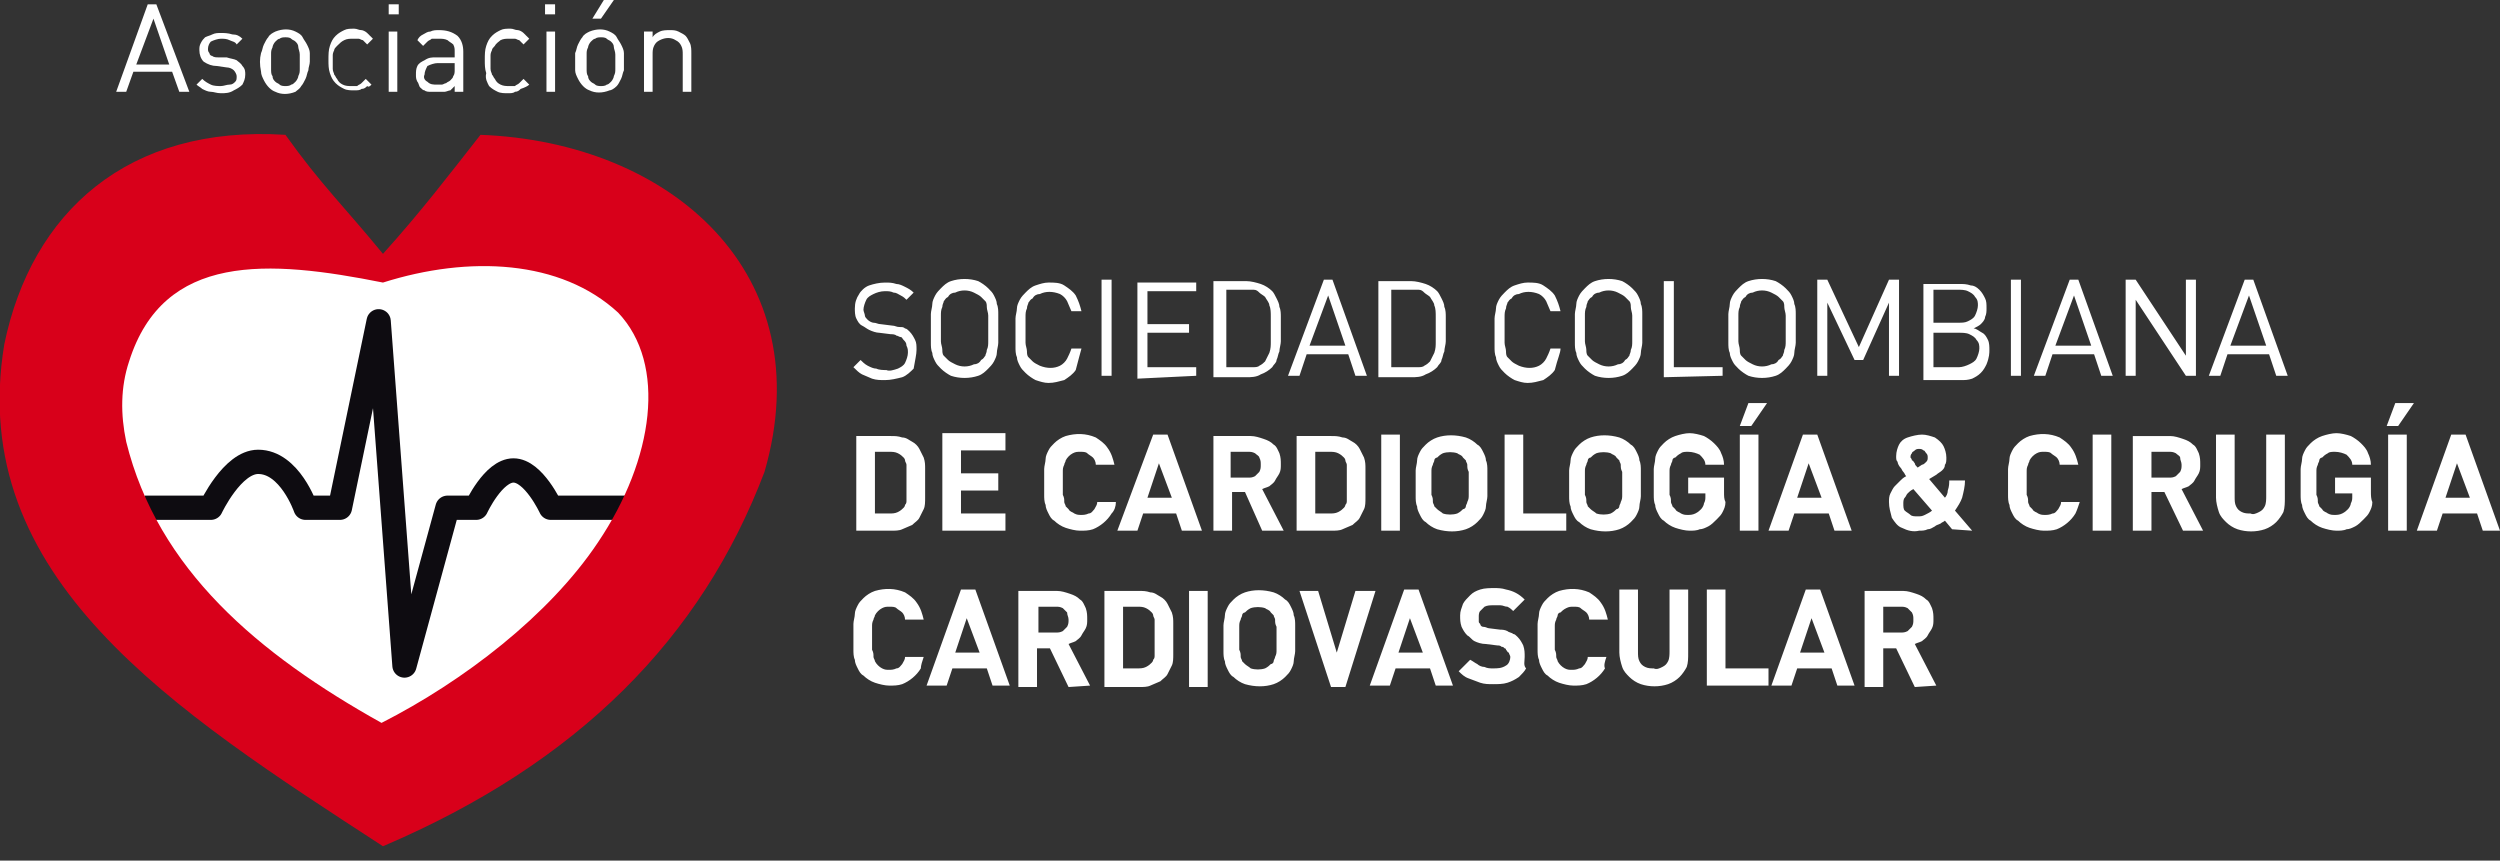
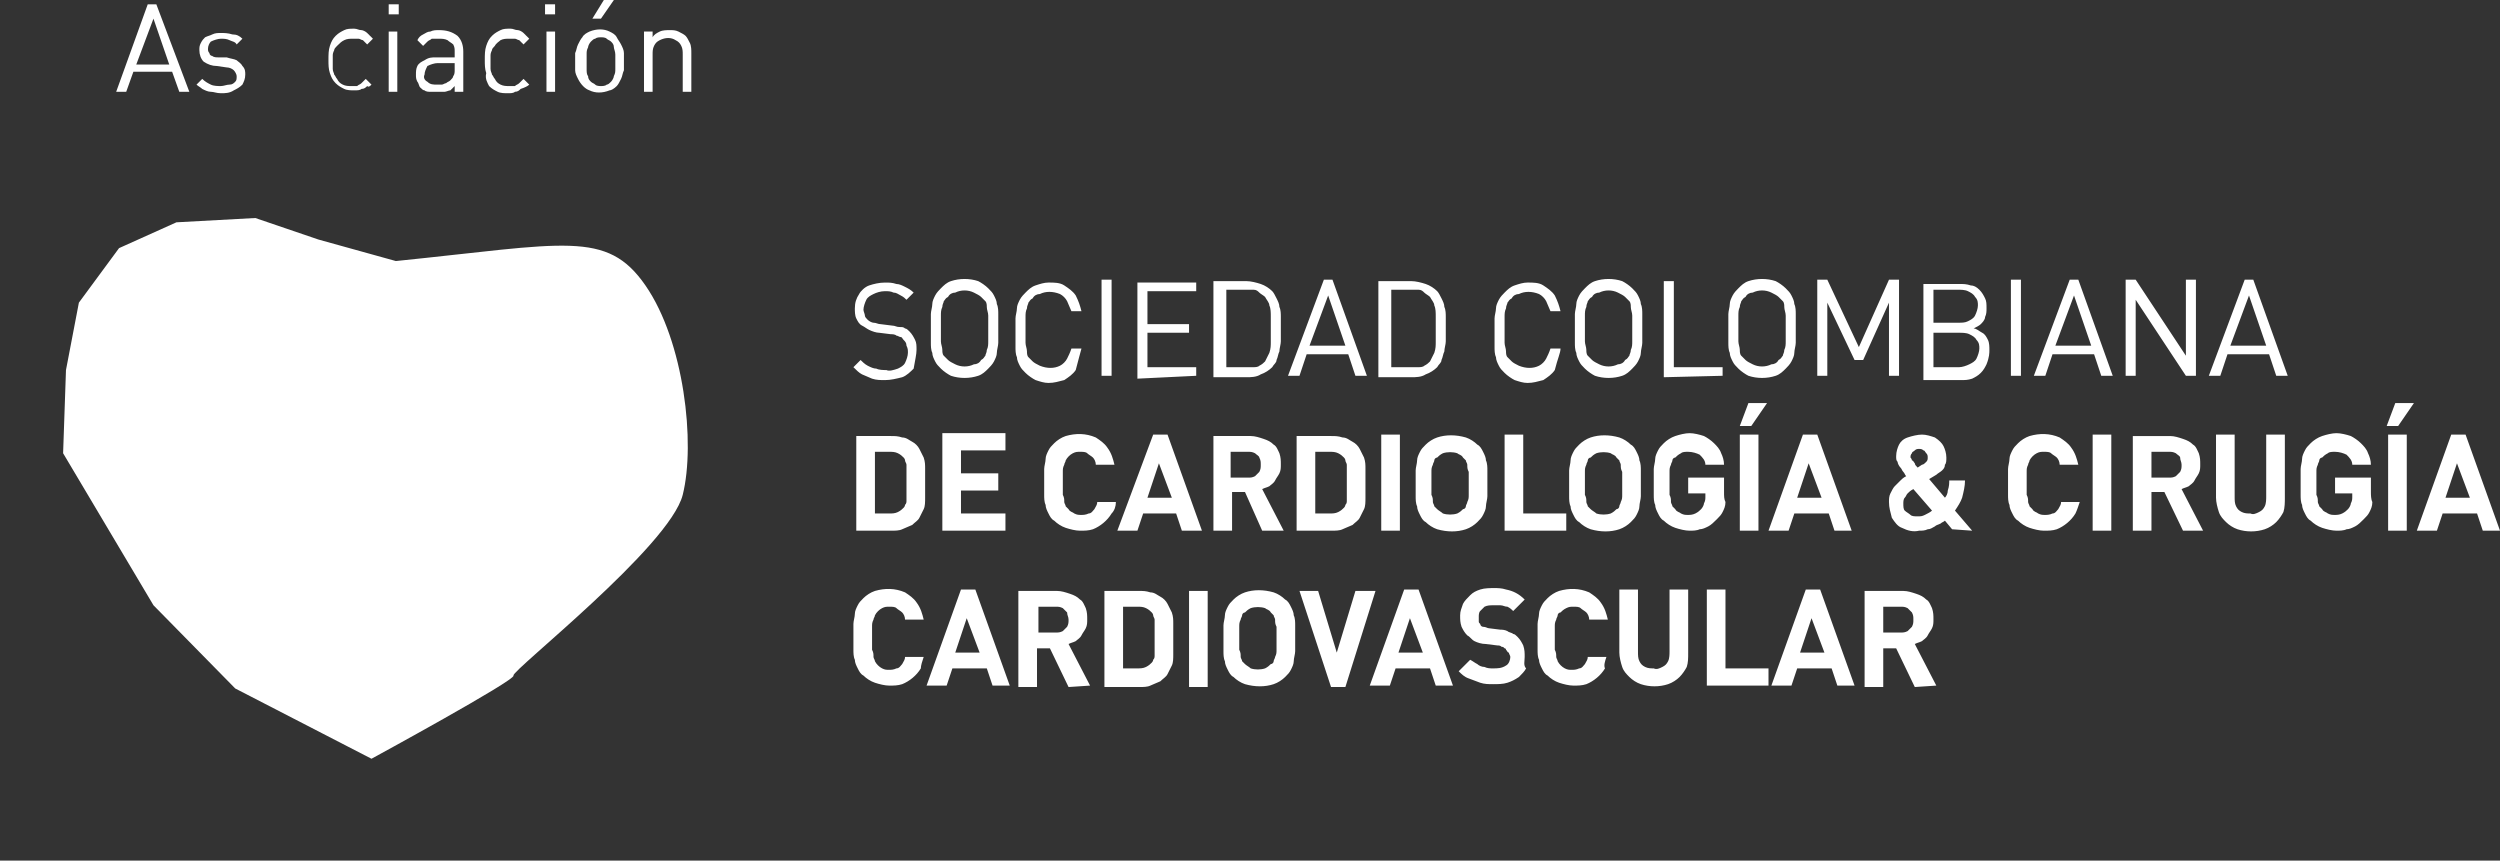
<svg xmlns="http://www.w3.org/2000/svg" id="Grupo_1947" x="0px" y="0px" viewBox="0 0 174.3 60" style="enable-background:new 0 0 174.3 60;" xml:space="preserve">
  <rect x="0" y="0" width="174.3" height="60" fill="#333333" stroke="none" />
  <style type="text/css">	.st0{fill-rule:evenodd;clip-rule:evenodd;fill:#FFFFFF;}	.st1{fill:#FFFFFF;}	.st2{fill:none;stroke:#0E0C11;stroke-width:1.693;stroke-linejoin:round;}	.st3{fill-rule:evenodd;clip-rule:evenodd;fill:#D8001A;}</style>
  <g>
    <g id="Grupo_1791">
      <path id="Trazado_13662" class="st0" d="M158,24.1h-2.5l1.3-3.5L158,24.1z M159.5,26.2l-2.4-6.7h-0.6l-2.5,6.7h0.8l0.5-1.5h2.9   l0.5,1.5H159.5z M153.1,26.2v-6.7h-0.7v5.3l-3.5-5.3h-0.7v6.7h0.7v-5.3l3.5,5.3L153.1,26.2z M145.8,24.1h-2.5l1.3-3.5L145.8,24.1z    M147.3,26.2l-2.4-6.7h-0.6l-2.5,6.7h0.8l0.5-1.5h2.9l0.5,1.5H147.3z M140.9,19.5h-0.7v6.7h0.7V19.5z M137.9,21.3   c0,0.2-0.1,0.5-0.2,0.7c-0.1,0.2-0.3,0.3-0.5,0.4c-0.2,0.1-0.4,0.1-0.7,0.1h-1.7v-2.3h1.7c0.2,0,0.5,0,0.7,0.1   c0.2,0.1,0.4,0.2,0.5,0.4C137.9,20.9,137.9,21.1,137.9,21.3 M138,24.3c0,0.2-0.1,0.5-0.2,0.7c-0.1,0.2-0.3,0.3-0.5,0.4   c-0.2,0.1-0.5,0.2-0.7,0.2h-1.8v-2.4h1.8c0.2,0,0.5,0,0.7,0.1c0.2,0.1,0.4,0.2,0.5,0.4C138,23.9,138,24.1,138,24.3 M138.7,24.4   c0-0.2,0-0.5-0.1-0.7c-0.1-0.2-0.2-0.4-0.4-0.5c-0.2-0.1-0.4-0.3-0.6-0.3c0.2-0.1,0.4-0.2,0.5-0.3c0.1-0.1,0.3-0.3,0.3-0.5   c0.1-0.2,0.1-0.4,0.1-0.6c0-0.3,0-0.5-0.1-0.7c-0.1-0.2-0.2-0.4-0.4-0.6c-0.2-0.2-0.4-0.3-0.6-0.3c-0.3-0.1-0.5-0.1-0.8-0.1h-2.5   v6.7h2.6c0.3,0,0.5,0,0.8-0.1c0.2-0.1,0.4-0.2,0.6-0.4c0.2-0.2,0.3-0.4,0.4-0.6C138.7,24.9,138.7,24.6,138.7,24.4 M132.4,26.2   v-6.7h-0.7l-2.1,4.7l-2.2-4.7h-0.7v6.7h0.7v-5.1l1.9,4h0.6l1.8-4v5.1L132.4,26.2z M124.5,22.9c0,0.3,0,0.6,0,0.9   c0,0.2,0,0.4-0.1,0.6c0,0.2-0.1,0.3-0.1,0.4c-0.1,0.1-0.1,0.2-0.3,0.3c-0.1,0.2-0.3,0.3-0.5,0.3c-0.4,0.2-0.9,0.2-1.3,0   c-0.2-0.1-0.4-0.2-0.5-0.3c-0.1-0.1-0.2-0.2-0.3-0.3c-0.1-0.1-0.1-0.3-0.1-0.4c0-0.2-0.1-0.4-0.1-0.6c0-0.2,0-0.5,0-0.9   s0-0.6,0-0.9c0-0.2,0-0.4,0.1-0.6c0-0.2,0.1-0.3,0.1-0.4c0.1-0.1,0.1-0.2,0.3-0.3c0.1-0.2,0.3-0.3,0.5-0.3c0.4-0.2,0.9-0.2,1.3,0   c0.2,0.1,0.4,0.2,0.5,0.3c0.1,0.1,0.2,0.2,0.3,0.3c0.1,0.1,0.1,0.3,0.1,0.4c0,0.2,0.1,0.4,0.1,0.6   C124.5,22.2,124.5,22.5,124.5,22.9 M125.2,22.9c0-0.4,0-0.7,0-1c0-0.2,0-0.5-0.1-0.7c0-0.2-0.1-0.4-0.2-0.6   c-0.1-0.2-0.2-0.3-0.4-0.5c-0.2-0.2-0.5-0.4-0.7-0.5c-0.6-0.2-1.3-0.2-1.9,0c-0.3,0.1-0.5,0.3-0.7,0.5c-0.1,0.1-0.3,0.3-0.4,0.5   c-0.1,0.2-0.2,0.4-0.2,0.6c0,0.2-0.1,0.5-0.1,0.7c0,0.3,0,0.6,0,1s0,0.7,0,1c0,0.2,0,0.5,0.1,0.7c0,0.2,0.1,0.4,0.2,0.6   c0.1,0.2,0.2,0.3,0.4,0.5c0.2,0.2,0.5,0.4,0.7,0.5c0.6,0.2,1.3,0.2,1.9,0c0.3-0.1,0.5-0.3,0.7-0.5c0.1-0.1,0.3-0.3,0.4-0.5   c0.1-0.2,0.2-0.4,0.2-0.6c0-0.2,0.1-0.5,0.1-0.7C125.2,23.6,125.2,23.2,125.2,22.9 M120.1,26.2v-0.6h-3.4v-6H116v6.7L120.1,26.2z    M113.8,22.9c0,0.3,0,0.6,0,0.9c0,0.2,0,0.4-0.1,0.6c0,0.2-0.1,0.3-0.1,0.4c-0.1,0.1-0.1,0.2-0.3,0.3c-0.1,0.2-0.3,0.3-0.5,0.3   c-0.4,0.2-0.9,0.2-1.3,0c-0.2-0.1-0.4-0.2-0.5-0.3c-0.1-0.1-0.2-0.2-0.3-0.3c-0.1-0.1-0.1-0.3-0.1-0.4c0-0.2-0.1-0.4-0.1-0.6   c0-0.2,0-0.5,0-0.9s0-0.6,0-0.9c0-0.2,0-0.4,0.1-0.6c0-0.2,0.1-0.3,0.1-0.4c0.1-0.1,0.1-0.2,0.3-0.3c0.1-0.2,0.3-0.3,0.5-0.3   c0.4-0.2,0.9-0.2,1.3,0c0.2,0.1,0.4,0.2,0.5,0.3c0.1,0.1,0.2,0.2,0.3,0.3c0.1,0.1,0.1,0.3,0.1,0.4c0,0.2,0.1,0.4,0.1,0.6   C113.8,22.2,113.8,22.5,113.8,22.9 M114.5,22.9c0-0.4,0-0.7,0-1c0-0.2,0-0.5-0.1-0.7c0-0.2-0.1-0.4-0.2-0.6   c-0.1-0.2-0.2-0.3-0.4-0.5c-0.2-0.2-0.5-0.4-0.7-0.5c-0.6-0.2-1.3-0.2-1.9,0c-0.3,0.1-0.5,0.3-0.7,0.5c-0.1,0.1-0.3,0.3-0.4,0.5   c-0.1,0.2-0.2,0.4-0.2,0.6c0,0.2-0.1,0.5-0.1,0.7c0,0.3,0,0.6,0,1s0,0.7,0,1c0,0.2,0,0.5,0.1,0.7c0,0.2,0.1,0.4,0.2,0.6   c0.1,0.2,0.2,0.3,0.4,0.5c0.2,0.2,0.5,0.4,0.7,0.5c0.6,0.2,1.3,0.2,1.9,0c0.3-0.1,0.5-0.3,0.7-0.5c0.1-0.1,0.3-0.3,0.4-0.5   c0.1-0.2,0.2-0.4,0.2-0.6c0-0.2,0.1-0.5,0.1-0.7C114.5,23.6,114.5,23.2,114.5,22.9 M108.8,24.3h-0.7c-0.1,0.3-0.2,0.5-0.3,0.7   c-0.1,0.2-0.3,0.4-0.5,0.5c-0.4,0.2-0.9,0.2-1.4,0c-0.2-0.1-0.4-0.2-0.5-0.3c-0.1-0.1-0.2-0.2-0.3-0.3c-0.1-0.1-0.1-0.3-0.1-0.4   c0-0.2-0.1-0.4-0.1-0.6c0-0.2,0-0.5,0-0.9s0-0.6,0-0.9c0-0.2,0-0.4,0.1-0.6c0-0.2,0.1-0.3,0.1-0.4c0.1-0.1,0.1-0.2,0.3-0.3   c0.1-0.2,0.3-0.3,0.5-0.3c0.4-0.2,0.9-0.2,1.4,0c0.2,0.1,0.4,0.3,0.5,0.5c0.1,0.2,0.2,0.5,0.3,0.7h0.7c-0.1-0.4-0.2-0.7-0.4-1.1   c-0.2-0.3-0.5-0.5-0.8-0.7c-0.3-0.2-0.7-0.2-1.1-0.2c-0.3,0-0.6,0.1-0.9,0.2c-0.3,0.1-0.5,0.3-0.7,0.5c-0.1,0.1-0.3,0.3-0.4,0.5   c-0.1,0.2-0.2,0.4-0.2,0.6c0,0.2-0.1,0.5-0.1,0.7c0,0.3,0,0.6,0,1s0,0.7,0,1c0,0.2,0,0.5,0.1,0.7c0,0.2,0.1,0.4,0.2,0.6   c0.1,0.2,0.2,0.3,0.4,0.5c0.2,0.2,0.5,0.4,0.7,0.5c0.3,0.1,0.6,0.2,0.9,0.2c0.4,0,0.7-0.1,1.1-0.2c0.3-0.2,0.6-0.4,0.8-0.7   C108.6,25,108.8,24.6,108.8,24.3 M100.1,22.9c0,0.3,0,0.6,0,0.9c0,0.3,0,0.5-0.1,0.8c-0.1,0.2-0.2,0.4-0.3,0.6   c-0.1,0.1-0.2,0.2-0.4,0.3c-0.1,0.1-0.3,0.1-0.4,0.1c-0.2,0-0.3,0-0.5,0h-1.4v-5.4h1.4c0.2,0,0.3,0,0.5,0c0.2,0,0.3,0.1,0.4,0.2   c0.1,0.1,0.3,0.2,0.4,0.3c0.1,0.2,0.3,0.4,0.3,0.6c0.1,0.2,0.1,0.5,0.1,0.8C100.1,22.3,100.1,22.6,100.1,22.9 M100.8,22.9   c0-0.3,0-0.5,0-0.8c0-0.2,0-0.5-0.1-0.7c0-0.2-0.1-0.4-0.2-0.6c-0.1-0.2-0.2-0.4-0.3-0.5c-0.2-0.2-0.5-0.4-0.8-0.5   c-0.3-0.1-0.7-0.2-1-0.2h-2.3v6.7h2.3c0.3,0,0.7,0,1-0.2c0.3-0.1,0.6-0.3,0.8-0.5c0.1-0.2,0.3-0.3,0.3-0.5   c0.1-0.2,0.1-0.4,0.2-0.6c0-0.2,0.1-0.5,0.1-0.7C100.8,23.4,100.8,23.1,100.8,22.9 M93.8,24.1h-2.5l1.3-3.5L93.8,24.1z M95.3,26.2   l-2.4-6.7h-0.6l-2.5,6.7h0.8l0.5-1.5H94l0.5,1.5H95.3z M88.6,22.9c0,0.3,0,0.6,0,0.9c0,0.3,0,0.5-0.1,0.8   c-0.1,0.2-0.2,0.4-0.3,0.6c-0.1,0.1-0.2,0.2-0.4,0.3c-0.1,0.1-0.3,0.1-0.4,0.1c-0.2,0-0.3,0-0.5,0h-1.4v-5.4h1.4   c0.2,0,0.3,0,0.5,0c0.2,0,0.3,0.1,0.4,0.2c0.1,0.1,0.3,0.2,0.4,0.3c0.1,0.2,0.3,0.4,0.3,0.6c0.1,0.2,0.1,0.5,0.1,0.8   C88.6,22.3,88.6,22.6,88.6,22.9 M89.3,22.9c0-0.3,0-0.5,0-0.8c0-0.2,0-0.5-0.1-0.7c0-0.2-0.1-0.4-0.2-0.6   c-0.1-0.2-0.2-0.4-0.3-0.5c-0.2-0.2-0.5-0.4-0.8-0.5c-0.3-0.1-0.7-0.2-1-0.2h-2.3v6.7h2.3c0.3,0,0.7,0,1-0.2   c0.3-0.1,0.6-0.3,0.8-0.5c0.1-0.2,0.3-0.3,0.3-0.5c0.1-0.2,0.1-0.4,0.2-0.6c0-0.2,0.1-0.5,0.1-0.7C89.3,23.4,89.3,23.1,89.3,22.9    M83.4,26.2v-0.6h-3.4v-2.4h2.9v-0.6h-2.9v-2.3h3.4v-0.6h-4.1v6.7L83.4,26.2z M77.5,19.5h-0.7v6.7h0.7L77.5,19.5z M75.4,24.3h-0.7   c-0.1,0.3-0.2,0.5-0.3,0.7c-0.1,0.2-0.3,0.4-0.5,0.5c-0.4,0.2-0.9,0.2-1.4,0c-0.2-0.1-0.4-0.2-0.5-0.3c-0.1-0.1-0.2-0.2-0.3-0.3   c-0.1-0.1-0.1-0.3-0.1-0.4c0-0.2-0.1-0.4-0.1-0.6c0-0.2,0-0.5,0-0.9s0-0.6,0-0.9c0-0.2,0-0.4,0.1-0.6c0-0.2,0.1-0.3,0.1-0.4   c0.1-0.1,0.1-0.2,0.3-0.3c0.1-0.2,0.3-0.3,0.5-0.3c0.4-0.2,0.9-0.2,1.4,0c0.2,0.1,0.4,0.3,0.5,0.5c0.1,0.2,0.2,0.5,0.3,0.7h0.7   c-0.1-0.4-0.2-0.7-0.4-1.1c-0.2-0.3-0.5-0.5-0.8-0.7c-0.3-0.2-0.7-0.2-1.1-0.2c-0.3,0-0.6,0.1-0.9,0.2c-0.3,0.1-0.5,0.3-0.7,0.5   c-0.1,0.1-0.3,0.3-0.4,0.5c-0.1,0.2-0.2,0.4-0.2,0.6c0,0.2-0.1,0.5-0.1,0.7c0,0.3,0,0.6,0,1c0,0.4,0,0.7,0,1c0,0.2,0,0.5,0.1,0.7   c0,0.2,0.1,0.4,0.2,0.6c0.1,0.2,0.2,0.3,0.4,0.5c0.2,0.2,0.5,0.4,0.7,0.5c0.3,0.1,0.6,0.2,0.9,0.2c0.4,0,0.7-0.1,1.1-0.2   c0.3-0.2,0.6-0.4,0.8-0.7C75.2,25,75.3,24.7,75.4,24.3 M68.9,22.9c0,0.3,0,0.6,0,0.9c0,0.2,0,0.4-0.1,0.6c0,0.2-0.1,0.3-0.1,0.4   c-0.1,0.1-0.1,0.2-0.3,0.3c-0.1,0.2-0.3,0.3-0.5,0.3c-0.4,0.2-0.9,0.2-1.3,0c-0.2-0.1-0.4-0.2-0.5-0.3c-0.1-0.1-0.2-0.2-0.3-0.3   c-0.1-0.1-0.1-0.3-0.1-0.4c0-0.2-0.1-0.4-0.1-0.6c0-0.2,0-0.5,0-0.9s0-0.6,0-0.9c0-0.2,0-0.4,0.1-0.6c0-0.2,0.1-0.3,0.1-0.4   c0.1-0.1,0.1-0.2,0.3-0.3c0.1-0.2,0.3-0.3,0.5-0.3c0.4-0.2,0.9-0.2,1.3,0c0.2,0.1,0.4,0.2,0.5,0.3c0.1,0.1,0.2,0.2,0.3,0.3   c0.1,0.1,0.1,0.3,0.1,0.4c0,0.2,0.1,0.4,0.1,0.6C68.9,22.2,68.9,22.5,68.9,22.9 M69.6,22.9c0-0.4,0-0.7,0-1c0-0.2,0-0.5-0.1-0.7   c0-0.2-0.1-0.4-0.2-0.6c-0.1-0.2-0.2-0.3-0.4-0.5c-0.2-0.2-0.5-0.4-0.7-0.5c-0.6-0.2-1.3-0.2-1.9,0c-0.3,0.1-0.5,0.3-0.7,0.5   c-0.1,0.1-0.3,0.3-0.4,0.5c-0.1,0.2-0.2,0.4-0.2,0.6c0,0.2-0.1,0.5-0.1,0.7c0,0.3,0,0.6,0,1s0,0.7,0,1c0,0.2,0,0.5,0.1,0.7   c0,0.2,0.1,0.4,0.2,0.6c0.1,0.2,0.2,0.3,0.4,0.5c0.2,0.2,0.5,0.4,0.7,0.5c0.6,0.2,1.3,0.2,1.9,0c0.3-0.1,0.5-0.3,0.7-0.5   c0.1-0.1,0.3-0.3,0.4-0.5c0.1-0.2,0.2-0.4,0.2-0.6c0-0.2,0.1-0.5,0.1-0.7C69.6,23.6,69.6,23.2,69.6,22.9 M63.9,24.4   c0-0.3,0-0.5-0.1-0.7c-0.1-0.2-0.2-0.4-0.4-0.6c-0.1-0.1-0.2-0.2-0.3-0.2c-0.1-0.1-0.2-0.1-0.4-0.1c-0.2,0-0.3-0.1-0.5-0.1   l-0.8-0.1c-0.2,0-0.3-0.1-0.5-0.1c-0.1,0-0.3-0.1-0.4-0.2c-0.1-0.1-0.2-0.2-0.2-0.3c0-0.1-0.1-0.3-0.1-0.4c0-0.2,0.1-0.5,0.2-0.7   c0.1-0.2,0.3-0.3,0.5-0.4c0.2-0.1,0.5-0.2,0.8-0.2c0.2,0,0.4,0,0.6,0.1c0.2,0,0.3,0.1,0.5,0.2c0.2,0.1,0.3,0.2,0.4,0.3l0.5-0.5   c-0.2-0.2-0.4-0.3-0.6-0.4c-0.2-0.1-0.4-0.2-0.6-0.2c-0.3-0.1-0.5-0.1-0.8-0.1c-0.4,0-0.8,0.1-1.1,0.2c-0.3,0.1-0.6,0.4-0.7,0.6   c-0.2,0.3-0.3,0.6-0.3,1c0,0.2,0,0.5,0.1,0.7c0.1,0.2,0.2,0.4,0.4,0.5c0.2,0.1,0.3,0.2,0.5,0.3c0.2,0.1,0.5,0.2,0.7,0.2l0.8,0.1   c0.1,0,0.3,0,0.4,0.1c0.1,0,0.2,0.1,0.3,0.1c0.1,0,0.1,0.1,0.2,0.2c0.1,0.1,0.2,0.2,0.2,0.4c0.1,0.2,0.1,0.3,0.1,0.5   c0,0.2-0.1,0.5-0.2,0.7c-0.1,0.2-0.3,0.3-0.5,0.4c-0.3,0.1-0.6,0.2-0.8,0.1c-0.2,0-0.5,0-0.7-0.1c-0.2,0-0.4-0.1-0.6-0.2   c-0.2-0.1-0.4-0.3-0.5-0.4l-0.5,0.5c0.2,0.2,0.4,0.4,0.6,0.5c0.2,0.1,0.5,0.2,0.7,0.3c0.3,0.1,0.6,0.1,0.9,0.1   c0.4,0,0.8-0.1,1.2-0.2c0.3-0.1,0.6-0.4,0.8-0.6C63.8,25.1,63.9,24.7,63.9,24.4" />
      <path id="Trazado_13663" class="st0" d="M172.2,34.7h-1.7l0.8-2.4L172.2,34.7z M174.3,37l-2.4-6.7h-1l-2.4,6.7h1.4l0.4-1.2h2.4   l0.4,1.2L174.3,37z M168.3,28.1h-1.3l-0.6,1.6h0.8L168.3,28.1z M167.8,30.3h-1.3V37h1.3V30.3z M165.3,34.3v-1h-2.5v1.1h1.2v0.2   c0,0.2,0,0.3-0.1,0.5c0,0.1-0.1,0.3-0.2,0.4c-0.1,0.1-0.2,0.2-0.4,0.3c-0.2,0.1-0.4,0.1-0.5,0.1c-0.2,0-0.3,0-0.5-0.1   c-0.1-0.1-0.3-0.1-0.4-0.3c-0.1-0.1-0.1-0.1-0.2-0.2c0-0.1-0.1-0.2-0.1-0.3c0-0.2,0-0.3-0.1-0.5c0-0.2,0-0.5,0-0.8s0-0.6,0-0.8   c0-0.2,0-0.3,0.1-0.5c0-0.1,0.1-0.2,0.1-0.3c0-0.1,0.1-0.2,0.2-0.2c0.1-0.1,0.2-0.2,0.4-0.3c0.1-0.1,0.3-0.1,0.5-0.1   c0.3,0,0.6,0.1,0.8,0.2c0.2,0.2,0.4,0.4,0.4,0.7h1.3c0-0.3-0.1-0.6-0.2-0.8c-0.1-0.3-0.3-0.5-0.5-0.7c-0.2-0.2-0.5-0.4-0.7-0.5   c-0.3-0.1-0.7-0.2-1-0.2c-0.3,0-0.7,0.1-1,0.2c-0.3,0.1-0.6,0.3-0.8,0.5c-0.2,0.2-0.3,0.3-0.4,0.5c-0.1,0.2-0.2,0.4-0.2,0.6   c0,0.2-0.1,0.5-0.1,0.7c0,0.3,0,0.5,0,0.9s0,0.6,0,0.9c0,0.2,0,0.5,0.1,0.7c0,0.2,0.1,0.4,0.2,0.6c0.1,0.2,0.2,0.4,0.4,0.5   c0.2,0.2,0.5,0.4,0.8,0.5c0.3,0.1,0.7,0.2,1,0.2c0.2,0,0.5,0,0.7-0.1c0.2,0,0.4-0.1,0.6-0.2c0.2-0.1,0.4-0.3,0.6-0.5   c0.2-0.2,0.3-0.3,0.4-0.5c0.1-0.2,0.2-0.4,0.2-0.7C165.3,34.8,165.3,34.5,165.3,34.3 M159.3,34.7v-4.4H158v4.3   c0,0.2,0,0.5-0.1,0.7c-0.1,0.2-0.2,0.3-0.4,0.4c-0.2,0.1-0.4,0.2-0.6,0.1c-0.2,0-0.4,0-0.6-0.1c-0.2-0.1-0.3-0.2-0.4-0.4   c-0.1-0.2-0.1-0.4-0.1-0.7v-4.3h-1.3v4.4c0,0.3,0.1,0.7,0.2,1c0.1,0.3,0.3,0.5,0.5,0.7c0.2,0.2,0.5,0.4,0.8,0.5   c0.6,0.2,1.3,0.2,1.9,0c0.3-0.1,0.6-0.3,0.8-0.5c0.2-0.2,0.4-0.5,0.5-0.7C159.3,35.4,159.3,35,159.3,34.7 M152.1,32.4   c0,0.2,0,0.3-0.1,0.5c-0.1,0.1-0.2,0.2-0.3,0.3c-0.2,0.1-0.3,0.1-0.5,0.1h-1.2v-1.8h1.2c0.2,0,0.3,0,0.5,0.1   c0.1,0.1,0.3,0.2,0.3,0.3C152,32.1,152.1,32.2,152.1,32.4 M153.6,37l-1.5-2.9c0.2-0.1,0.3-0.1,0.5-0.2c0.1-0.1,0.3-0.2,0.4-0.4   c0.1-0.2,0.2-0.3,0.3-0.5c0.1-0.2,0.1-0.4,0.1-0.6c0-0.3,0-0.5-0.1-0.8c-0.1-0.2-0.2-0.5-0.4-0.6c-0.2-0.2-0.4-0.3-0.7-0.4   c-0.3-0.1-0.6-0.2-0.9-0.2h-2.6V37h1.3v-2.7h0.9l1.3,2.7L153.6,37z M147.2,30.3h-1.3V37h1.3V30.3z M145,35h-1.3   c0,0.2-0.1,0.3-0.2,0.5c-0.1,0.1-0.2,0.3-0.4,0.3c-0.2,0.1-0.4,0.1-0.5,0.1c-0.2,0-0.3,0-0.5-0.1c-0.1-0.1-0.3-0.1-0.4-0.3   c-0.1-0.1-0.1-0.1-0.2-0.2c0-0.1-0.1-0.2-0.1-0.3c0-0.2,0-0.3-0.1-0.5c0-0.2,0-0.5,0-0.8s0-0.6,0-0.8c0-0.2,0-0.3,0.1-0.5   c0-0.1,0.1-0.2,0.1-0.3c0.1-0.2,0.3-0.4,0.5-0.5c0.2-0.1,0.3-0.1,0.5-0.1c0.2,0,0.4,0,0.5,0.1c0.1,0.1,0.3,0.2,0.4,0.3   c0.1,0.1,0.2,0.3,0.2,0.5h1.3c-0.1-0.4-0.2-0.8-0.5-1.2c-0.2-0.3-0.5-0.5-0.8-0.7c-0.7-0.3-1.4-0.3-2.1-0.1   c-0.3,0.1-0.6,0.3-0.8,0.5c-0.2,0.2-0.3,0.3-0.4,0.5c-0.1,0.2-0.2,0.4-0.2,0.6c0,0.2-0.1,0.5-0.1,0.7c0,0.3,0,0.5,0,0.9   c0,0.3,0,0.6,0,0.9c0,0.2,0,0.5,0.1,0.7c0,0.2,0.1,0.4,0.2,0.6c0.1,0.2,0.2,0.4,0.4,0.5c0.2,0.2,0.5,0.4,0.8,0.5   c0.3,0.1,0.7,0.2,1,0.2c0.3,0,0.6,0,0.9-0.1c0.5-0.2,1-0.6,1.3-1.1C144.8,35.6,144.9,35.3,145,35 M134.4,31.9c0,0.1,0,0.2-0.1,0.3   c-0.1,0.1-0.2,0.2-0.3,0.2l-0.3,0.2c-0.1-0.1-0.2-0.2-0.2-0.3c-0.1-0.1-0.1-0.2-0.2-0.2c0-0.1-0.1-0.2-0.1-0.2   c0-0.1,0-0.2,0.1-0.3c0-0.1,0.1-0.1,0.2-0.2c0.1-0.1,0.2-0.1,0.3-0.1c0.1,0,0.2,0,0.3,0.1c0.1,0,0.1,0.1,0.2,0.2   C134.4,31.7,134.4,31.8,134.4,31.9 M134.7,35.6c-0.1,0.1-0.3,0.2-0.5,0.3c-0.2,0.1-0.3,0.1-0.5,0.1c-0.2,0-0.4,0-0.5-0.1   c-0.1-0.1-0.3-0.2-0.4-0.3c-0.1-0.1-0.1-0.3-0.1-0.5c0-0.1,0-0.3,0.1-0.4c0.1-0.1,0.1-0.2,0.2-0.3c0.1-0.1,0.2-0.2,0.4-0.3   L134.7,35.6z M137.5,37l-1.2-1.4c0.2-0.3,0.4-0.6,0.5-0.9c0.1-0.4,0.2-0.8,0.2-1.2h-1.1c0,0.2,0,0.4-0.1,0.7   c0,0.2-0.1,0.4-0.2,0.5l-1.1-1.3l0.5-0.3c0.1-0.1,0.3-0.2,0.4-0.3c0.1-0.1,0.2-0.2,0.2-0.4c0.1-0.1,0.1-0.3,0.1-0.5   c0-0.3-0.1-0.6-0.2-0.8c-0.1-0.2-0.3-0.4-0.6-0.6c-0.3-0.1-0.6-0.2-0.9-0.2c-0.3,0-0.7,0.1-1,0.2c-0.3,0.1-0.5,0.3-0.6,0.5   c-0.1,0.2-0.2,0.5-0.2,0.8c0,0.2,0,0.3,0.1,0.4c0,0.1,0.1,0.3,0.2,0.4c0.1,0.1,0.1,0.2,0.2,0.3c0.1,0.1,0.1,0.2,0.2,0.3   c-0.2,0.1-0.3,0.2-0.4,0.3c-0.1,0.1-0.3,0.3-0.4,0.4c-0.1,0.1-0.2,0.3-0.3,0.5c-0.1,0.2-0.1,0.4-0.1,0.6c0,0.4,0.1,0.7,0.2,1.1   c0.2,0.3,0.4,0.6,0.7,0.7c0.4,0.2,0.8,0.3,1.2,0.2c0.2,0,0.4,0,0.6-0.1c0.2,0,0.3-0.1,0.5-0.2c0.1-0.1,0.2-0.1,0.4-0.2   c0.1-0.1,0.2-0.1,0.3-0.2l0.5,0.6L137.5,37z M127,34.7h-1.7l0.8-2.4L127,34.7z M129.1,37l-2.4-6.7h-1l-2.4,6.7h1.4l0.4-1.2h2.4   l0.4,1.2L129.1,37z M123.2,28.1h-1.3l-0.6,1.6h0.8L123.2,28.1z M122.6,30.3h-1.3V37h1.3V30.3z M120.2,34.3v-1h-2.5v1.1h1.2v0.2   c0,0.2,0,0.3-0.1,0.5c0,0.1-0.1,0.3-0.2,0.4c-0.1,0.1-0.2,0.2-0.4,0.3c-0.2,0.1-0.4,0.1-0.5,0.1c-0.2,0-0.3,0-0.5-0.1   c-0.1-0.1-0.3-0.1-0.4-0.3c-0.1-0.1-0.1-0.1-0.2-0.2c0-0.1-0.1-0.2-0.1-0.3c0-0.2,0-0.3-0.1-0.5c0-0.2,0-0.5,0-0.8s0-0.6,0-0.8   c0-0.2,0-0.3,0.1-0.5c0-0.1,0.1-0.2,0.1-0.3c0-0.1,0.1-0.2,0.2-0.2c0.1-0.1,0.2-0.2,0.4-0.3c0.1-0.1,0.3-0.1,0.5-0.1   c0.3,0,0.6,0.1,0.8,0.2c0.2,0.2,0.4,0.4,0.4,0.7h1.3c0-0.3-0.1-0.6-0.2-0.8c-0.1-0.3-0.3-0.5-0.5-0.7c-0.2-0.2-0.5-0.4-0.7-0.5   c-0.3-0.1-0.7-0.2-1-0.2c-0.3,0-0.7,0.1-1,0.2c-0.3,0.1-0.6,0.3-0.8,0.5c-0.2,0.2-0.3,0.3-0.4,0.5c-0.1,0.2-0.2,0.4-0.2,0.6   c0,0.2-0.1,0.5-0.1,0.7c0,0.3,0,0.5,0,0.9s0,0.6,0,0.9c0,0.2,0,0.5,0.1,0.7c0,0.2,0.1,0.4,0.2,0.6c0.1,0.2,0.2,0.4,0.4,0.5   c0.2,0.2,0.5,0.4,0.8,0.5c0.3,0.1,0.7,0.2,1,0.2c0.2,0,0.5,0,0.7-0.1c0.2,0,0.4-0.1,0.6-0.2c0.2-0.1,0.4-0.3,0.6-0.5   c0.2-0.2,0.3-0.3,0.4-0.5c0.1-0.2,0.2-0.4,0.2-0.7C120.2,34.8,120.2,34.6,120.2,34.3 M113.1,33.7c0,0.3,0,0.6,0,0.8   c0,0.2,0,0.3-0.1,0.5c0,0.1-0.1,0.2-0.1,0.3c0,0.1-0.1,0.2-0.2,0.2c-0.1,0.1-0.2,0.2-0.4,0.3c-0.3,0.1-0.7,0.1-1,0   c-0.1-0.1-0.3-0.2-0.4-0.3c-0.1-0.1-0.1-0.1-0.2-0.2c0-0.1-0.1-0.2-0.1-0.3c0-0.2,0-0.3-0.1-0.5c0-0.2,0-0.5,0-0.8s0-0.6,0-0.8   c0-0.2,0-0.3,0.1-0.5c0-0.1,0.1-0.2,0.1-0.3c0-0.1,0.1-0.2,0.2-0.2c0.1-0.1,0.2-0.2,0.4-0.3c0.3-0.1,0.7-0.1,1,0   c0.1,0.1,0.3,0.1,0.4,0.3c0.1,0.1,0.1,0.1,0.2,0.2c0,0.1,0.1,0.2,0.1,0.3c0,0.2,0,0.3,0.1,0.5C113.1,33.1,113.1,33.4,113.1,33.7    M114.4,33.7c0-0.3,0-0.6,0-0.9c0-0.2,0-0.5-0.1-0.7c0-0.2-0.1-0.4-0.2-0.6c-0.1-0.2-0.2-0.4-0.4-0.5c-0.2-0.2-0.5-0.4-0.8-0.5   c-0.7-0.2-1.4-0.2-2,0c-0.3,0.1-0.6,0.3-0.8,0.5c-0.2,0.2-0.3,0.3-0.4,0.5c-0.1,0.2-0.2,0.4-0.2,0.6c0,0.2-0.1,0.5-0.1,0.7   c0,0.3,0,0.5,0,0.9s0,0.6,0,0.9c0,0.2,0,0.5,0.1,0.7c0,0.2,0.1,0.4,0.2,0.6c0.1,0.2,0.2,0.4,0.4,0.5c0.2,0.2,0.5,0.4,0.8,0.5   c0.7,0.2,1.4,0.2,2,0c0.3-0.1,0.6-0.3,0.8-0.5c0.2-0.2,0.3-0.3,0.4-0.5c0.1-0.2,0.2-0.4,0.2-0.6c0-0.2,0.1-0.5,0.1-0.7   C114.4,34.3,114.4,34,114.4,33.7 M109.2,37v-1.2h-3v-5.5h-1.3V37L109.2,37z M102.4,33.7c0,0.3,0,0.6,0,0.8c0,0.2,0,0.3-0.1,0.5   c0,0.1-0.1,0.2-0.1,0.3c0,0.1-0.1,0.2-0.2,0.2c-0.1,0.1-0.2,0.2-0.4,0.3c-0.3,0.1-0.7,0.1-1,0c-0.1-0.1-0.3-0.2-0.4-0.3   c-0.1-0.1-0.1-0.1-0.2-0.2c0-0.1-0.1-0.2-0.1-0.3c0-0.2,0-0.3-0.1-0.5c0-0.2,0-0.5,0-0.8s0-0.6,0-0.8c0-0.2,0-0.3,0.1-0.5   c0-0.1,0.1-0.2,0.1-0.3c0-0.1,0.1-0.2,0.2-0.2c0.1-0.1,0.2-0.2,0.4-0.3c0.3-0.1,0.7-0.1,1,0c0.1,0.1,0.3,0.1,0.4,0.3   c0.1,0.1,0.1,0.1,0.2,0.2c0,0.1,0.1,0.2,0.1,0.3c0,0.2,0,0.3,0.1,0.5C102.4,33.1,102.4,33.4,102.4,33.7 M103.7,33.7   c0-0.3,0-0.6,0-0.9c0-0.2,0-0.5-0.1-0.7c0-0.2-0.1-0.4-0.2-0.6c-0.1-0.2-0.2-0.4-0.4-0.5c-0.2-0.2-0.5-0.4-0.8-0.5   c-0.7-0.2-1.4-0.2-2,0c-0.3,0.1-0.6,0.3-0.8,0.5c-0.2,0.2-0.3,0.3-0.4,0.5c-0.1,0.2-0.2,0.4-0.2,0.6c0,0.2-0.1,0.5-0.1,0.7   c0,0.3,0,0.5,0,0.9s0,0.6,0,0.9c0,0.2,0,0.5,0.1,0.7c0,0.2,0.1,0.4,0.2,0.6c0.1,0.2,0.2,0.4,0.4,0.5c0.2,0.2,0.5,0.4,0.8,0.5   c0.7,0.2,1.4,0.2,2,0c0.3-0.1,0.6-0.3,0.8-0.5c0.2-0.2,0.3-0.3,0.4-0.5c0.1-0.2,0.2-0.4,0.2-0.6c0-0.2,0.1-0.5,0.1-0.7   C103.7,34.3,103.7,34,103.7,33.7 M97.6,30.3h-1.3V37h1.3V30.3z M93.9,33.7c0,0.3,0,0.5,0,0.7s0,0.4,0,0.5c0,0.1,0,0.2-0.1,0.3   c0,0.1-0.1,0.2-0.1,0.2c-0.1,0.1-0.2,0.2-0.4,0.3c-0.2,0.1-0.4,0.1-0.6,0.1h-1v-4.3h1c0.2,0,0.4,0,0.6,0.1   c0.2,0.1,0.3,0.2,0.4,0.3c0.1,0.1,0.1,0.2,0.1,0.2c0,0.1,0.1,0.2,0.1,0.3c0,0.1,0,0.3,0,0.5S93.9,33.4,93.9,33.7 M95.2,33.7   c0-0.4,0-0.7,0-1c0-0.3,0-0.5-0.1-0.8c-0.1-0.2-0.2-0.4-0.3-0.6c-0.1-0.2-0.3-0.4-0.5-0.5c-0.2-0.1-0.4-0.3-0.7-0.3   c-0.3-0.1-0.5-0.1-0.8-0.1h-2.4V37h2.4c0.3,0,0.6,0,0.8-0.1c0.2-0.1,0.5-0.2,0.7-0.3c0.2-0.2,0.4-0.3,0.5-0.5   c0.1-0.2,0.2-0.4,0.3-0.6c0.1-0.2,0.1-0.5,0.1-0.8C95.2,34.4,95.2,34,95.2,33.7 M87.9,32.4c0,0.2,0,0.3-0.1,0.5   c-0.1,0.1-0.2,0.2-0.3,0.3c-0.2,0.1-0.3,0.1-0.5,0.1h-1.2v-1.8H87c0.2,0,0.3,0,0.5,0.1c0.1,0.1,0.3,0.2,0.3,0.3   C87.9,32.1,87.9,32.2,87.9,32.4 M89.5,37L88,34.1c0.2-0.1,0.3-0.1,0.5-0.2c0.1-0.1,0.3-0.2,0.4-0.4c0.1-0.2,0.2-0.3,0.3-0.5   c0.1-0.2,0.1-0.4,0.1-0.6c0-0.3,0-0.5-0.1-0.8c-0.1-0.2-0.2-0.5-0.4-0.6c-0.2-0.2-0.4-0.3-0.7-0.4c-0.3-0.1-0.6-0.2-0.9-0.2h-2.6   V37h1.3v-2.7h0.9L88,37L89.5,37z M81.7,34.7H80l0.8-2.4L81.7,34.7z M83.8,37l-2.4-6.7h-1L77.9,37h1.4l0.4-1.2H82l0.4,1.2L83.8,37z    M77.8,35h-1.3c0,0.2-0.1,0.3-0.2,0.5c-0.1,0.1-0.2,0.3-0.4,0.3c-0.2,0.1-0.4,0.1-0.5,0.1c-0.2,0-0.3,0-0.5-0.1   c-0.1-0.1-0.3-0.1-0.4-0.3c-0.1-0.1-0.1-0.1-0.2-0.2c0-0.1-0.1-0.2-0.1-0.3c0-0.2,0-0.3-0.1-0.5c0-0.2,0-0.5,0-0.8s0-0.6,0-0.8   c0-0.2,0-0.3,0.1-0.5c0-0.1,0.1-0.2,0.1-0.3c0.1-0.2,0.3-0.4,0.5-0.5c0.2-0.1,0.3-0.1,0.5-0.1c0.2,0,0.4,0,0.5,0.1   c0.1,0.1,0.3,0.2,0.4,0.3c0.1,0.1,0.2,0.3,0.2,0.5h1.3c-0.1-0.4-0.2-0.8-0.5-1.2c-0.2-0.3-0.5-0.5-0.8-0.7   c-0.7-0.3-1.4-0.3-2.1-0.1c-0.3,0.1-0.6,0.3-0.8,0.5c-0.2,0.2-0.3,0.3-0.4,0.5c-0.1,0.2-0.2,0.4-0.2,0.6c0,0.2-0.1,0.5-0.1,0.7   c0,0.3,0,0.5,0,0.9s0,0.6,0,0.9c0,0.2,0,0.5,0.1,0.7c0,0.2,0.1,0.4,0.2,0.6c0.1,0.2,0.2,0.4,0.4,0.5c0.2,0.2,0.5,0.4,0.8,0.5   c0.3,0.1,0.7,0.2,1,0.2c0.3,0,0.6,0,0.9-0.1c0.5-0.2,1-0.6,1.3-1.1C77.7,35.6,77.8,35.3,77.8,35 M70.1,37v-1.2H67v-1.6h2.6v-1.2   H67v-1.6h3.1v-1.2h-4.4V37H70.1z M63.2,33.7c0,0.3,0,0.5,0,0.7s0,0.4,0,0.5c0,0.1,0,0.2-0.1,0.3c0,0.1-0.1,0.2-0.1,0.2   c-0.1,0.1-0.2,0.2-0.4,0.3c-0.2,0.1-0.4,0.1-0.6,0.1h-1v-4.3h1c0.2,0,0.4,0,0.6,0.1c0.2,0.1,0.3,0.2,0.4,0.3   c0.1,0.1,0.1,0.2,0.1,0.2c0,0.1,0.1,0.2,0.1,0.3c0,0.1,0,0.3,0,0.5S63.2,33.4,63.2,33.7 M64.5,33.7c0-0.4,0-0.7,0-1   c0-0.3,0-0.5-0.1-0.8c-0.1-0.2-0.2-0.4-0.3-0.6c-0.1-0.2-0.3-0.4-0.5-0.5c-0.2-0.1-0.4-0.3-0.7-0.3c-0.3-0.1-0.5-0.1-0.8-0.1h-2.4   V37h2.4c0.3,0,0.6,0,0.8-0.1c0.2-0.1,0.5-0.2,0.7-0.3c0.2-0.2,0.4-0.3,0.5-0.5c0.1-0.2,0.2-0.4,0.3-0.6c0.1-0.2,0.1-0.5,0.1-0.8   C64.5,34.4,64.5,34,64.5,33.7" />
      <path id="Trazado_13664" class="st0" d="M133.4,43.2c0,0.2,0,0.3-0.1,0.5c-0.1,0.1-0.2,0.2-0.3,0.3c-0.2,0.1-0.3,0.1-0.5,0.1h-1.2   v-1.8h1.2c0.2,0,0.3,0,0.5,0.1c0.1,0.1,0.2,0.2,0.3,0.3C133.4,42.9,133.4,43,133.4,43.2 M135,47.8l-1.5-2.9   c0.2-0.1,0.3-0.1,0.5-0.2c0.1-0.1,0.3-0.2,0.4-0.4c0.1-0.2,0.2-0.3,0.3-0.5c0.1-0.2,0.1-0.4,0.1-0.6c0-0.3,0-0.5-0.1-0.8   c-0.1-0.2-0.2-0.5-0.4-0.6c-0.2-0.2-0.4-0.3-0.7-0.4c-0.3-0.1-0.6-0.2-0.9-0.2H130v6.7h1.3v-2.7h0.9l1.3,2.7L135,47.8z    M127.2,45.5h-1.7l0.8-2.4L127.2,45.5z M129.3,47.8l-2.4-6.7h-1l-2.4,6.7h1.4l0.4-1.2h2.4l0.4,1.2L129.3,47.8z M123.3,47.8v-1.2   h-3v-5.5H119v6.7L123.3,47.8z M117.7,45.5v-4.4h-1.3v4.3c0,0.2,0,0.5-0.1,0.7c-0.1,0.2-0.2,0.3-0.4,0.4c-0.2,0.1-0.4,0.2-0.6,0.1   c-0.2,0-0.4,0-0.6-0.1c-0.2-0.1-0.3-0.2-0.4-0.4c-0.1-0.2-0.1-0.4-0.1-0.7v-4.3h-1.3v4.4c0,0.3,0.1,0.7,0.2,1   c0.1,0.3,0.3,0.5,0.5,0.7c0.2,0.2,0.5,0.4,0.8,0.5c0.6,0.2,1.3,0.2,1.9,0c0.3-0.1,0.6-0.3,0.8-0.5c0.2-0.2,0.4-0.5,0.5-0.7   C117.7,46.2,117.7,45.9,117.7,45.5 M112,45.8h-1.3c0,0.2-0.1,0.3-0.2,0.5c-0.1,0.1-0.2,0.3-0.4,0.3c-0.2,0.1-0.4,0.1-0.5,0.1   c-0.2,0-0.3,0-0.5-0.1c-0.2-0.1-0.4-0.3-0.5-0.5c0-0.1-0.1-0.2-0.1-0.3c0-0.2,0-0.3-0.1-0.5c0-0.2,0-0.5,0-0.8s0-0.6,0-0.8   c0-0.2,0-0.3,0.1-0.5c0-0.1,0.1-0.2,0.1-0.3c0-0.1,0.1-0.2,0.2-0.2c0.1-0.1,0.2-0.2,0.4-0.3c0.2-0.1,0.3-0.1,0.5-0.1   c0.2,0,0.4,0,0.5,0.1c0.1,0.1,0.3,0.2,0.4,0.3c0.1,0.1,0.2,0.3,0.2,0.5h1.3c-0.1-0.4-0.2-0.8-0.5-1.2c-0.2-0.3-0.5-0.5-0.8-0.7   c-0.7-0.3-1.4-0.3-2.1-0.1c-0.3,0.1-0.6,0.3-0.8,0.5c-0.2,0.2-0.3,0.3-0.4,0.5c-0.1,0.2-0.2,0.4-0.2,0.6c0,0.2-0.1,0.5-0.1,0.7   c0,0.3,0,0.5,0,0.9s0,0.6,0,0.9c0,0.2,0,0.5,0.1,0.7c0,0.2,0.1,0.4,0.2,0.6c0.1,0.2,0.2,0.4,0.4,0.5c0.2,0.2,0.5,0.4,0.8,0.5   c0.3,0.1,0.7,0.2,1,0.2c0.3,0,0.6,0,0.9-0.1c0.5-0.2,1-0.6,1.3-1.1C111.8,46.4,111.9,46.1,112,45.8 M106.3,45.8   c0-0.3,0-0.5-0.1-0.8c-0.1-0.2-0.2-0.4-0.4-0.6c-0.1-0.1-0.2-0.2-0.3-0.2c-0.1-0.1-0.3-0.1-0.4-0.2c-0.2-0.1-0.4-0.1-0.5-0.1   l-0.8-0.1c-0.1,0-0.2-0.1-0.4-0.1c-0.1,0-0.2-0.1-0.2-0.2c-0.1-0.1-0.1-0.1-0.1-0.2c0-0.1,0-0.2,0-0.3c0-0.1,0-0.3,0.1-0.4   c0.1-0.1,0.2-0.2,0.3-0.3c0.2-0.1,0.4-0.1,0.6-0.1c0.2,0,0.3,0,0.5,0c0.2,0,0.3,0.1,0.5,0.1c0.2,0.1,0.3,0.2,0.4,0.3l0.8-0.8   c-0.4-0.4-0.8-0.6-1.3-0.7c-0.3-0.1-0.6-0.1-0.8-0.1c-0.3,0-0.7,0-1,0.1c-0.3,0.1-0.5,0.2-0.7,0.4c-0.2,0.2-0.4,0.4-0.5,0.6   c-0.1,0.3-0.2,0.5-0.2,0.8c0,0.3,0,0.5,0.1,0.8c0.1,0.2,0.2,0.4,0.4,0.6c0.2,0.1,0.3,0.3,0.5,0.4c0.2,0.1,0.5,0.2,0.8,0.2l0.8,0.1   c0.1,0,0.2,0,0.3,0.1c0.1,0,0.1,0,0.2,0.1c0.1,0,0.1,0.1,0.1,0.1c0.1,0.1,0.1,0.2,0.2,0.2c0,0.1,0.1,0.2,0.1,0.3   c0,0.2-0.1,0.5-0.3,0.6c-0.3,0.2-0.6,0.2-0.9,0.2c-0.2,0-0.4,0-0.6-0.1c-0.2,0-0.4-0.1-0.5-0.2c-0.2-0.1-0.3-0.2-0.5-0.3l-0.8,0.8   c0.2,0.2,0.4,0.4,0.7,0.5c0.3,0.1,0.5,0.2,0.8,0.3c0.3,0.1,0.6,0.1,0.9,0.1c0.3,0,0.7,0,1-0.1c0.3-0.1,0.5-0.2,0.8-0.4   c0.2-0.2,0.4-0.4,0.5-0.6C106.2,46.4,106.3,46.1,106.3,45.8 M99.2,45.5h-1.7l0.8-2.4L99.2,45.5z M101.3,47.8l-2.4-6.7h-1l-2.4,6.7   h1.4l0.4-1.2h2.4l0.4,1.2L101.3,47.8z M95.9,41.2h-1.4l-1.3,4.3l-1.3-4.3h-1.3l2.2,6.7h1L95.9,41.2z M89,44.5c0,0.3,0,0.6,0,0.8   c0,0.2,0,0.3-0.1,0.5c0,0.1-0.1,0.2-0.1,0.3c0,0.1-0.1,0.2-0.2,0.2c-0.1,0.1-0.2,0.2-0.4,0.3c-0.3,0.1-0.7,0.1-1,0   c-0.1-0.1-0.3-0.2-0.4-0.3c-0.1-0.1-0.1-0.1-0.2-0.2c0-0.1-0.1-0.2-0.1-0.3c0-0.2,0-0.3-0.1-0.5c0-0.2,0-0.5,0-0.8s0-0.6,0-0.8   c0-0.2,0-0.3,0.1-0.5c0-0.1,0.1-0.2,0.1-0.3c0-0.1,0.1-0.2,0.2-0.2c0.1-0.1,0.2-0.2,0.4-0.3c0.3-0.1,0.7-0.1,1,0   c0.1,0.1,0.3,0.1,0.4,0.3c0.1,0.1,0.1,0.1,0.2,0.2c0,0.1,0.1,0.2,0.1,0.3c0,0.2,0,0.3,0.1,0.5C89,43.9,89,44.2,89,44.5 M90.3,44.5   c0-0.3,0-0.6,0-0.9c0-0.2,0-0.5-0.1-0.7c0-0.2-0.1-0.4-0.2-0.6c-0.1-0.2-0.2-0.4-0.4-0.5c-0.2-0.2-0.5-0.4-0.8-0.5   c-0.7-0.2-1.4-0.2-2,0c-0.3,0.1-0.6,0.3-0.8,0.5c-0.2,0.2-0.3,0.3-0.4,0.5c-0.1,0.2-0.2,0.4-0.2,0.6c0,0.2-0.1,0.5-0.1,0.7   c0,0.3,0,0.5,0,0.9s0,0.6,0,0.9c0,0.2,0,0.5,0.1,0.7c0,0.2,0.1,0.4,0.2,0.6c0.1,0.2,0.2,0.4,0.4,0.5c0.2,0.2,0.5,0.4,0.8,0.5   c0.7,0.2,1.4,0.2,2,0c0.3-0.1,0.6-0.3,0.8-0.5c0.2-0.2,0.3-0.3,0.4-0.5c0.1-0.2,0.2-0.4,0.2-0.6c0-0.2,0.1-0.5,0.1-0.7   C90.3,45.1,90.3,44.8,90.3,44.5 M84.2,41.2h-1.3v6.7h1.3V41.2z M80.5,44.5c0,0.3,0,0.5,0,0.7s0,0.4,0,0.5c0,0.1,0,0.2-0.1,0.3   c0,0.1-0.1,0.2-0.1,0.2c-0.1,0.1-0.2,0.2-0.4,0.3c-0.2,0.1-0.4,0.1-0.6,0.1h-1v-4.3h1c0.2,0,0.4,0,0.6,0.1   c0.2,0.1,0.3,0.2,0.4,0.3c0.1,0.1,0.1,0.2,0.1,0.2c0,0.1,0.1,0.2,0.1,0.3c0,0.1,0,0.3,0,0.5S80.5,44.2,80.5,44.5 M81.8,44.5   c0-0.4,0-0.7,0-1c0-0.3,0-0.5-0.1-0.8c-0.1-0.2-0.2-0.4-0.3-0.6c-0.1-0.2-0.3-0.4-0.5-0.5c-0.2-0.1-0.4-0.3-0.7-0.3   c-0.3-0.1-0.5-0.1-0.8-0.1h-2.4v6.7h2.4c0.3,0,0.6,0,0.8-0.1c0.2-0.1,0.5-0.2,0.7-0.3c0.2-0.2,0.4-0.3,0.5-0.5   c0.1-0.2,0.2-0.4,0.3-0.6c0.1-0.2,0.1-0.5,0.1-0.8C81.8,45.2,81.8,44.8,81.8,44.5 M74.5,43.2c0,0.2,0,0.3-0.1,0.5   c-0.1,0.1-0.2,0.2-0.3,0.3c-0.2,0.1-0.3,0.1-0.5,0.1h-1.2v-1.8h1.2c0.2,0,0.3,0,0.5,0.1c0.1,0.1,0.2,0.2,0.3,0.3   C74.4,42.9,74.5,43,74.5,43.2 M76,47.8l-1.5-2.9c0.2-0.1,0.3-0.1,0.5-0.2c0.1-0.1,0.3-0.2,0.4-0.4c0.1-0.2,0.2-0.3,0.3-0.5   c0.1-0.2,0.1-0.4,0.1-0.6c0-0.3,0-0.5-0.1-0.8c-0.1-0.2-0.2-0.5-0.4-0.6c-0.2-0.2-0.4-0.3-0.7-0.4c-0.3-0.1-0.6-0.2-0.9-0.2H71   v6.7h1.3v-2.7h0.9l1.3,2.7L76,47.8z M68.3,45.5h-1.7l0.8-2.4L68.3,45.5z M70.4,47.8l-2.4-6.7h-1l-2.4,6.7h1.4l0.4-1.2h2.4l0.4,1.2   L70.4,47.8z M64.4,45.8h-1.3c0,0.2-0.1,0.3-0.2,0.5c-0.1,0.1-0.2,0.3-0.4,0.3c-0.2,0.1-0.4,0.1-0.5,0.1c-0.2,0-0.3,0-0.5-0.1   c-0.2-0.1-0.4-0.3-0.5-0.5c0-0.1-0.1-0.2-0.1-0.3c0-0.2,0-0.3-0.1-0.5c0-0.2,0-0.5,0-0.8s0-0.6,0-0.8c0-0.2,0-0.3,0.1-0.5   c0-0.1,0.1-0.2,0.1-0.3c0.1-0.2,0.3-0.4,0.5-0.5c0.2-0.1,0.3-0.1,0.5-0.1c0.2,0,0.4,0,0.5,0.1c0.1,0.1,0.3,0.2,0.4,0.3   c0.1,0.1,0.2,0.3,0.2,0.5h1.3c-0.1-0.4-0.2-0.8-0.5-1.2c-0.2-0.3-0.5-0.5-0.8-0.7c-0.7-0.3-1.4-0.3-2.1-0.1   c-0.3,0.1-0.6,0.3-0.8,0.5c-0.2,0.2-0.3,0.3-0.4,0.5c-0.1,0.2-0.2,0.4-0.2,0.6c0,0.2-0.1,0.5-0.1,0.7c0,0.3,0,0.5,0,0.9   s0,0.6,0,0.9c0,0.2,0,0.5,0.1,0.7c0,0.2,0.1,0.4,0.2,0.6c0.1,0.2,0.2,0.4,0.4,0.5c0.2,0.2,0.5,0.4,0.8,0.5c0.3,0.1,0.7,0.2,1,0.2   c0.3,0,0.6,0,0.9-0.1c0.5-0.2,1-0.6,1.3-1.1C64.2,46.4,64.3,46.1,64.4,45.8" />
      <path id="Trazado_13665" class="st1" d="M11.8,4.5H9.5l1.2-3.2L11.8,4.5z M13.2,6.4l-2.3-6.1h-0.6L8.1,6.4h0.7l0.5-1.4H12l0.5,1.4   H13.2z" />
      <path id="Trazado_13666" class="st1" d="M17.1,5.2c0-0.2,0-0.4-0.2-0.6c-0.1-0.2-0.3-0.3-0.4-0.4c-0.2-0.1-0.4-0.1-0.7-0.2L15.2,4   c-0.1,0-0.3,0-0.4-0.1c-0.1,0-0.2-0.1-0.2-0.2c-0.1-0.1-0.1-0.2-0.1-0.3c0-0.2,0.1-0.4,0.2-0.5c0.2-0.1,0.5-0.2,0.7-0.2   c0.2,0,0.4,0,0.6,0.1c0.2,0.1,0.4,0.1,0.5,0.3l0.4-0.4c-0.2-0.2-0.4-0.3-0.7-0.3c-0.3-0.1-0.6-0.1-0.8-0.1c-0.2,0-0.4,0-0.6,0.1   c-0.2,0.1-0.3,0.1-0.5,0.2c-0.1,0.1-0.2,0.2-0.3,0.4c-0.1,0.2-0.1,0.3-0.1,0.5c0,0.3,0.1,0.6,0.3,0.8c0.3,0.2,0.6,0.3,0.9,0.3   l0.7,0.1c0.2,0,0.4,0.1,0.5,0.2c0.1,0.1,0.2,0.3,0.2,0.4c0,0.2,0,0.3-0.1,0.4c-0.1,0.1-0.2,0.2-0.4,0.2C15.8,5.9,15.6,6,15.4,6   c-0.2,0-0.5,0-0.7-0.1c-0.2-0.1-0.4-0.2-0.6-0.4l-0.4,0.4C13.8,6,14,6.1,14.1,6.2c0.2,0.1,0.4,0.2,0.6,0.2c0.2,0,0.4,0.1,0.7,0.1   c0.3,0,0.6,0,0.9-0.2c0.2-0.1,0.4-0.2,0.6-0.4C17,5.7,17.1,5.5,17.1,5.2" />
-       <path id="Trazado_13667" class="st1" d="M20.9,4.3c0,0.2,0,0.3,0,0.5c0,0.2,0,0.3-0.1,0.5c0,0.1-0.1,0.3-0.2,0.4   c-0.1,0.1-0.2,0.2-0.3,0.2c-0.1,0.1-0.3,0.1-0.4,0.1c-0.1,0-0.3,0-0.4-0.1c-0.1-0.1-0.2-0.1-0.3-0.2c-0.1-0.1-0.2-0.2-0.2-0.4   c-0.1-0.1-0.1-0.3-0.1-0.5c0-0.2,0-0.3,0-0.5c0-0.2,0-0.3,0-0.5c0-0.2,0-0.3,0.1-0.5c0-0.1,0.1-0.3,0.2-0.4   c0.1-0.1,0.2-0.2,0.3-0.2c0.1-0.1,0.3-0.1,0.4-0.1c0.1,0,0.3,0,0.4,0.1c0.1,0.1,0.2,0.1,0.3,0.2c0.1,0.1,0.2,0.2,0.2,0.4   c0,0.1,0.1,0.3,0.1,0.5C20.9,4,20.9,4.2,20.9,4.3 M21.6,4.3c0-0.2,0-0.4,0-0.6c0-0.2-0.1-0.4-0.2-0.6c-0.1-0.2-0.2-0.3-0.3-0.5   c-0.1-0.2-0.3-0.3-0.5-0.4c-0.4-0.2-0.9-0.2-1.4,0c-0.2,0.1-0.4,0.2-0.5,0.4c-0.1,0.1-0.2,0.3-0.3,0.5c-0.1,0.2-0.1,0.4-0.2,0.6   c-0.1,0.4-0.1,0.8,0,1.3c0,0.2,0.1,0.4,0.2,0.6c0.2,0.4,0.5,0.7,0.8,0.8c0.4,0.2,0.9,0.2,1.4,0C20.7,6.3,20.9,6.2,21,6   c0.1-0.1,0.2-0.3,0.3-0.5c0.1-0.2,0.1-0.4,0.2-0.6C21.5,4.7,21.6,4.5,21.6,4.3" />
      <path id="Trazado_13668" class="st1" d="M25.9,5.9l-0.4-0.4c-0.1,0.1-0.2,0.2-0.3,0.3c-0.1,0.1-0.2,0.1-0.3,0.2   c-0.1,0-0.2,0-0.4,0c-0.2,0-0.4,0-0.6-0.1c-0.2-0.1-0.3-0.2-0.4-0.4c-0.1-0.1-0.1-0.2-0.2-0.3c0-0.1-0.1-0.2-0.1-0.4   c0-0.3,0-0.6,0-0.9c0-0.1,0-0.2,0.1-0.4c0-0.1,0.1-0.2,0.2-0.3C23.7,3,23.8,2.9,24,2.8c0.2-0.1,0.4-0.1,0.6-0.1c0.1,0,0.2,0,0.4,0   c0.1,0,0.2,0.1,0.3,0.1c0.1,0.1,0.2,0.2,0.3,0.3l0.4-0.4c-0.1-0.1-0.3-0.3-0.4-0.4c-0.1-0.1-0.3-0.2-0.4-0.2   c-0.2,0-0.3-0.1-0.5-0.1c-0.3,0-0.5,0-0.7,0.1c-0.2,0.1-0.4,0.2-0.6,0.4c-0.2,0.2-0.3,0.4-0.4,0.7c-0.1,0.3-0.1,0.6-0.1,1   c0,0.3,0,0.6,0.1,0.9c0.1,0.3,0.2,0.5,0.4,0.7c0.2,0.2,0.4,0.3,0.6,0.4c0.2,0.1,0.5,0.1,0.7,0.1c0.2,0,0.4,0,0.5-0.1   c0.2,0,0.3-0.1,0.4-0.2C25.7,6.1,25.8,6,25.9,5.9" />
      <path id="Trazado_13669" class="st1" d="M27.8,0.3h-0.7V1h0.7V0.3z M27.7,2.2h-0.6v4.2h0.6V2.2z" />
      <path id="Trazado_13670" class="st1" d="M31.7,4.9c0,0.1,0,0.3-0.1,0.4c0,0.1-0.1,0.2-0.2,0.3c-0.1,0.1-0.2,0.1-0.3,0.2   c-0.1,0-0.2,0.1-0.3,0.1c-0.1,0-0.2,0-0.3,0c-0.3,0-0.5,0-0.7-0.2c-0.2-0.1-0.3-0.3-0.2-0.5c0-0.2,0.1-0.4,0.2-0.6   c0.2-0.1,0.5-0.2,0.7-0.2h1.2V4.9z M32.3,6.4V3.6c0-0.4-0.1-0.8-0.4-1.1c-0.4-0.3-0.8-0.4-1.3-0.4c-0.2,0-0.4,0-0.6,0.1   c-0.2,0-0.3,0.1-0.5,0.2c-0.2,0.1-0.3,0.2-0.4,0.4l0.4,0.4c0.1-0.1,0.2-0.2,0.3-0.3c0.1-0.1,0.2-0.1,0.3-0.2c0.2,0,0.3,0,0.5,0   c0.2,0,0.4,0,0.6,0.1c0.1,0.1,0.3,0.2,0.4,0.3c0.1,0.2,0.1,0.3,0.1,0.5V4h-1.3c-0.3,0-0.5,0-0.8,0.2c-0.2,0.1-0.4,0.2-0.5,0.4   C29,4.8,29,5,29,5.2c0,0.2,0,0.3,0.1,0.5c0.1,0.1,0.1,0.3,0.2,0.4c0.1,0.1,0.2,0.2,0.3,0.2c0.1,0.1,0.3,0.1,0.4,0.1   c0.2,0,0.3,0,0.5,0c0.2,0,0.3,0,0.5,0c0.1,0,0.3-0.1,0.4-0.1c0.1-0.1,0.2-0.2,0.3-0.3v0.4L32.3,6.4z" />
      <path id="Trazado_13671" class="st1" d="M36.9,5.9l-0.4-0.4c-0.1,0.1-0.2,0.2-0.3,0.3c-0.1,0.1-0.2,0.1-0.3,0.2   c-0.1,0-0.2,0-0.4,0c-0.2,0-0.4,0-0.6-0.1c-0.2-0.1-0.3-0.2-0.4-0.4c-0.1-0.1-0.1-0.2-0.2-0.3c0-0.1-0.1-0.2-0.1-0.4   c0-0.3,0-0.6,0-0.9c0-0.1,0-0.2,0.1-0.4c0-0.1,0.1-0.2,0.2-0.3c0.1-0.2,0.3-0.3,0.4-0.4c0.2-0.1,0.4-0.1,0.6-0.1   c0.1,0,0.2,0,0.4,0c0.1,0,0.2,0.1,0.3,0.1c0.1,0.1,0.2,0.2,0.3,0.3l0.4-0.4c-0.1-0.1-0.3-0.3-0.4-0.4c-0.1-0.1-0.3-0.2-0.4-0.2   c-0.2,0-0.3-0.1-0.5-0.1c-0.3,0-0.5,0-0.7,0.1c-0.2,0.1-0.4,0.2-0.6,0.4c-0.2,0.2-0.3,0.4-0.4,0.7c-0.1,0.3-0.1,0.6-0.1,1   c0,0.3,0,0.6,0.1,0.9C33.8,5.5,34,5.8,34.1,6c0.2,0.2,0.4,0.3,0.6,0.4c0.2,0.1,0.5,0.1,0.7,0.1c0.2,0,0.4,0,0.5-0.1   c0.2,0,0.3-0.1,0.4-0.2C36.6,6.1,36.8,6,36.9,5.9" />
      <path id="Trazado_13672" class="st1" d="M38.7,0.3H38V1h0.7V0.3z M38.7,2.2h-0.6v4.2h0.6V2.2z" />
      <path id="Trazado_13673" class="st1" d="M42.8,0h-0.7l-0.8,1.3h0.6L42.8,0z M42.9,4.3c0,0.2,0,0.3,0,0.5c0,0.2,0,0.3-0.1,0.5   c0,0.1-0.1,0.3-0.2,0.4c-0.1,0.1-0.2,0.2-0.3,0.2c-0.1,0.1-0.3,0.1-0.4,0.1c-0.1,0-0.3,0-0.4-0.1c-0.1-0.1-0.2-0.1-0.3-0.2   c-0.1-0.1-0.2-0.2-0.2-0.4c-0.1-0.1-0.1-0.3-0.1-0.5c0-0.2,0-0.3,0-0.5s0-0.3,0-0.5c0-0.2,0-0.3,0.1-0.5c0-0.1,0.1-0.3,0.2-0.4   c0.1-0.1,0.2-0.2,0.3-0.2c0.1-0.1,0.3-0.1,0.4-0.1c0.1,0,0.3,0,0.4,0.1c0.1,0.1,0.2,0.1,0.3,0.2c0.1,0.1,0.2,0.2,0.2,0.4   c0,0.1,0.1,0.3,0.1,0.5C42.9,4,42.9,4.2,42.9,4.3 M43.5,4.3c0-0.2,0-0.4,0-0.6c0-0.2-0.1-0.4-0.2-0.6c-0.1-0.2-0.2-0.3-0.3-0.5   c-0.1-0.2-0.3-0.3-0.5-0.4c-0.4-0.2-0.9-0.2-1.4,0c-0.2,0.1-0.4,0.2-0.5,0.4c-0.1,0.1-0.2,0.3-0.3,0.5c-0.1,0.2-0.1,0.4-0.2,0.6   c0,0.2,0,0.4,0,0.6c0,0.2,0,0.4,0,0.6c0,0.2,0.1,0.4,0.2,0.6c0.2,0.4,0.5,0.7,0.8,0.8c0.4,0.2,0.9,0.2,1.4,0   C42.6,6.3,42.8,6.2,43,6c0.1-0.1,0.2-0.3,0.3-0.5c0.1-0.2,0.1-0.4,0.2-0.6C43.5,4.7,43.5,4.5,43.5,4.3" />
      <path id="Trazado_13674" class="st1" d="M48.2,6.4V3.7c0-0.2,0-0.5-0.1-0.7c-0.1-0.2-0.2-0.4-0.3-0.5c-0.1-0.1-0.3-0.2-0.5-0.3   c-0.2-0.1-0.4-0.1-0.6-0.1c-0.2,0-0.5,0-0.7,0.1c-0.2,0.1-0.4,0.2-0.5,0.4V2.2h-0.6v4.2h0.6V3.8c0-0.2,0-0.4,0.1-0.6   c0.1-0.2,0.2-0.3,0.4-0.4c0.4-0.2,0.8-0.2,1.1,0c0.2,0.1,0.3,0.2,0.4,0.4c0.1,0.2,0.1,0.4,0.1,0.6v2.6L48.2,6.4z" />
      <path id="Trazado_13675" class="st0" d="M27.6,18.2C39.4,17,42.3,16,45,19.9s3.5,11,2.6,14.6S35.6,46.8,35.8,47.1   s-9.9,5.8-9.9,5.8L16.4,48l-5.7-5.8L4.4,31.6l0.2-5.8l0.9-4.7l2.8-3.8l4-1.8l5.5-0.3l4.4,1.5L27.6,18.2z" />
-       <path id="Trazado_13676" class="st2" d="M10.1,35.4h4.6c0,0,1.5-3.2,3.3-3.2c2.2,0,3.3,3.2,3.3,3.2h2.4l2.7-13l1.8,24l3-11h2   c0,0,1.2-2.6,2.6-2.6c1.4,0,2.6,2.6,2.6,2.6h5.7" />
-       <path id="Trazado_13677" class="st3" d="M33.5,9.4c-2.2,2.8-4.1,5.3-6.8,8.3c-2.7-3.3-4.3-4.8-6.8-8.3C8.9,8.7,2.2,14.8,0.3,24   c-2.7,16.3,11.8,25.5,26.4,35c13.6-5.8,22.2-14.5,26.6-26.1C57.3,19.1,46.8,9.9,33.5,9.4 M41.7,37.8c-3.4,5.1-9.4,9.7-15.1,12.6   c-8.6-4.8-15.6-10.7-17.8-19.6C8.4,28.9,8.4,27,9,25.2c2.4-7.6,9.7-7.1,17.7-5.5c6-1.9,12.4-1.6,16.4,2.1   C46.5,25.4,45.6,32,41.7,37.8" />
    </g>
  </g>
</svg>